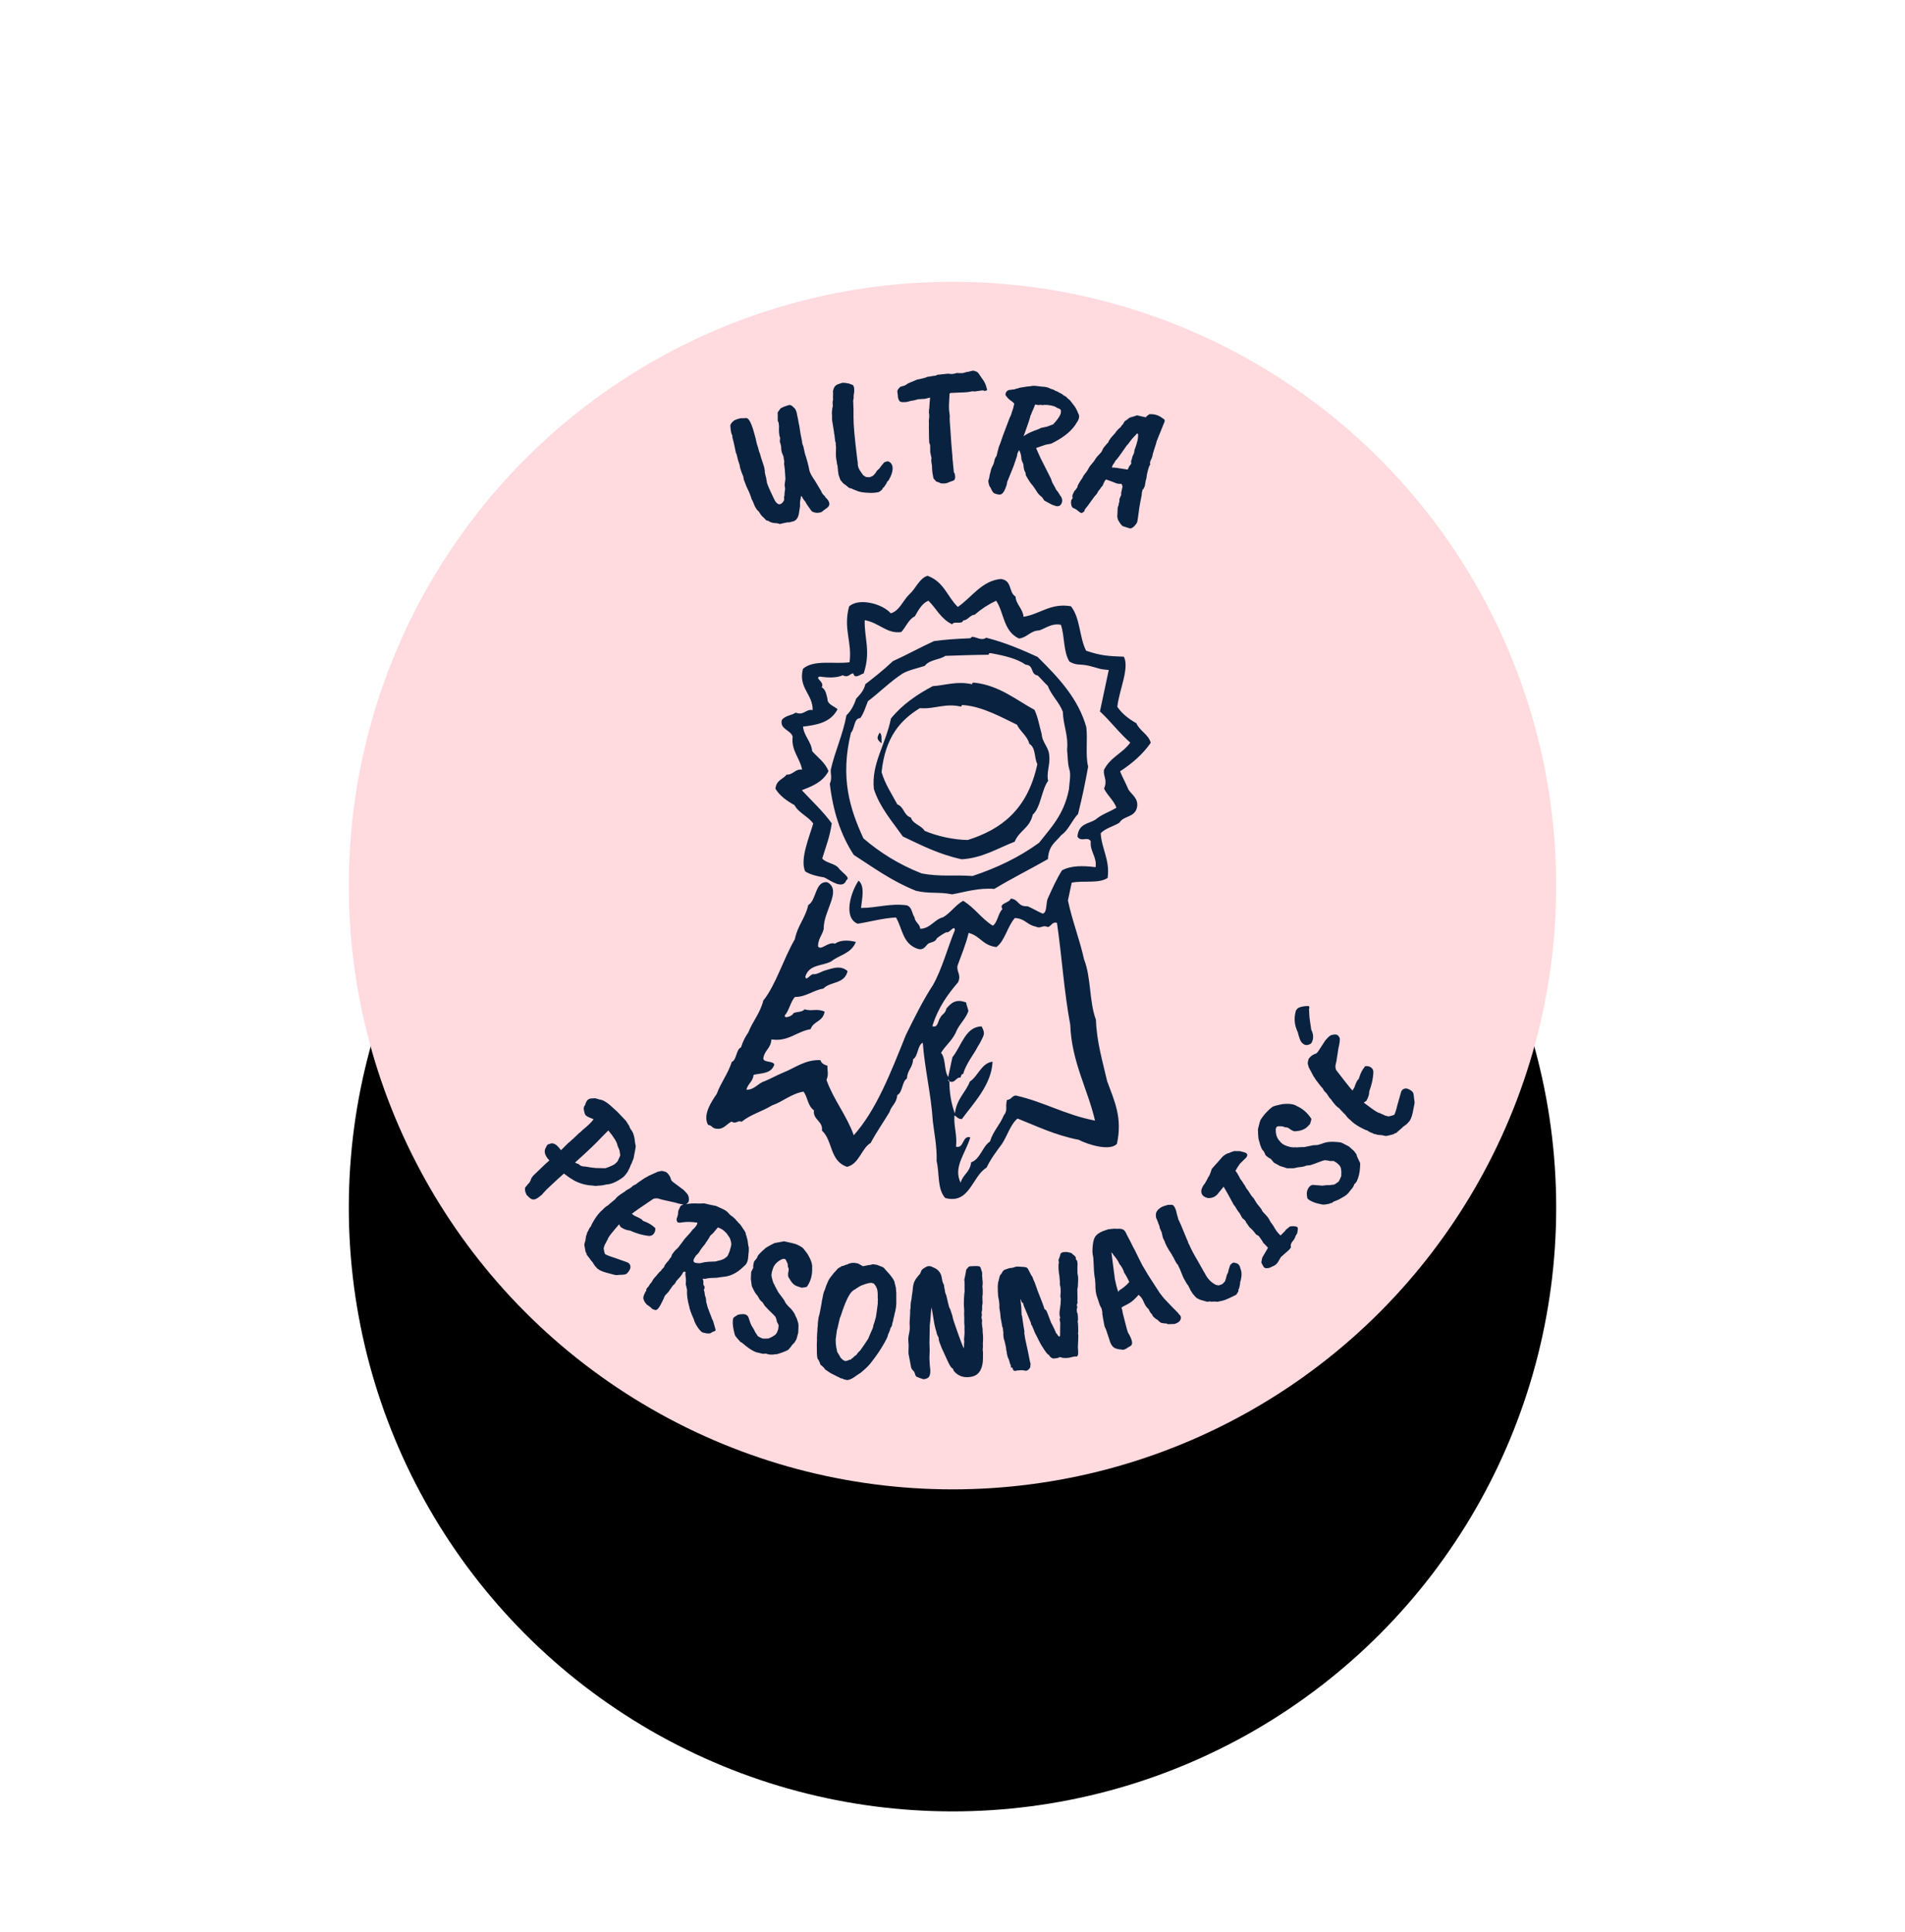
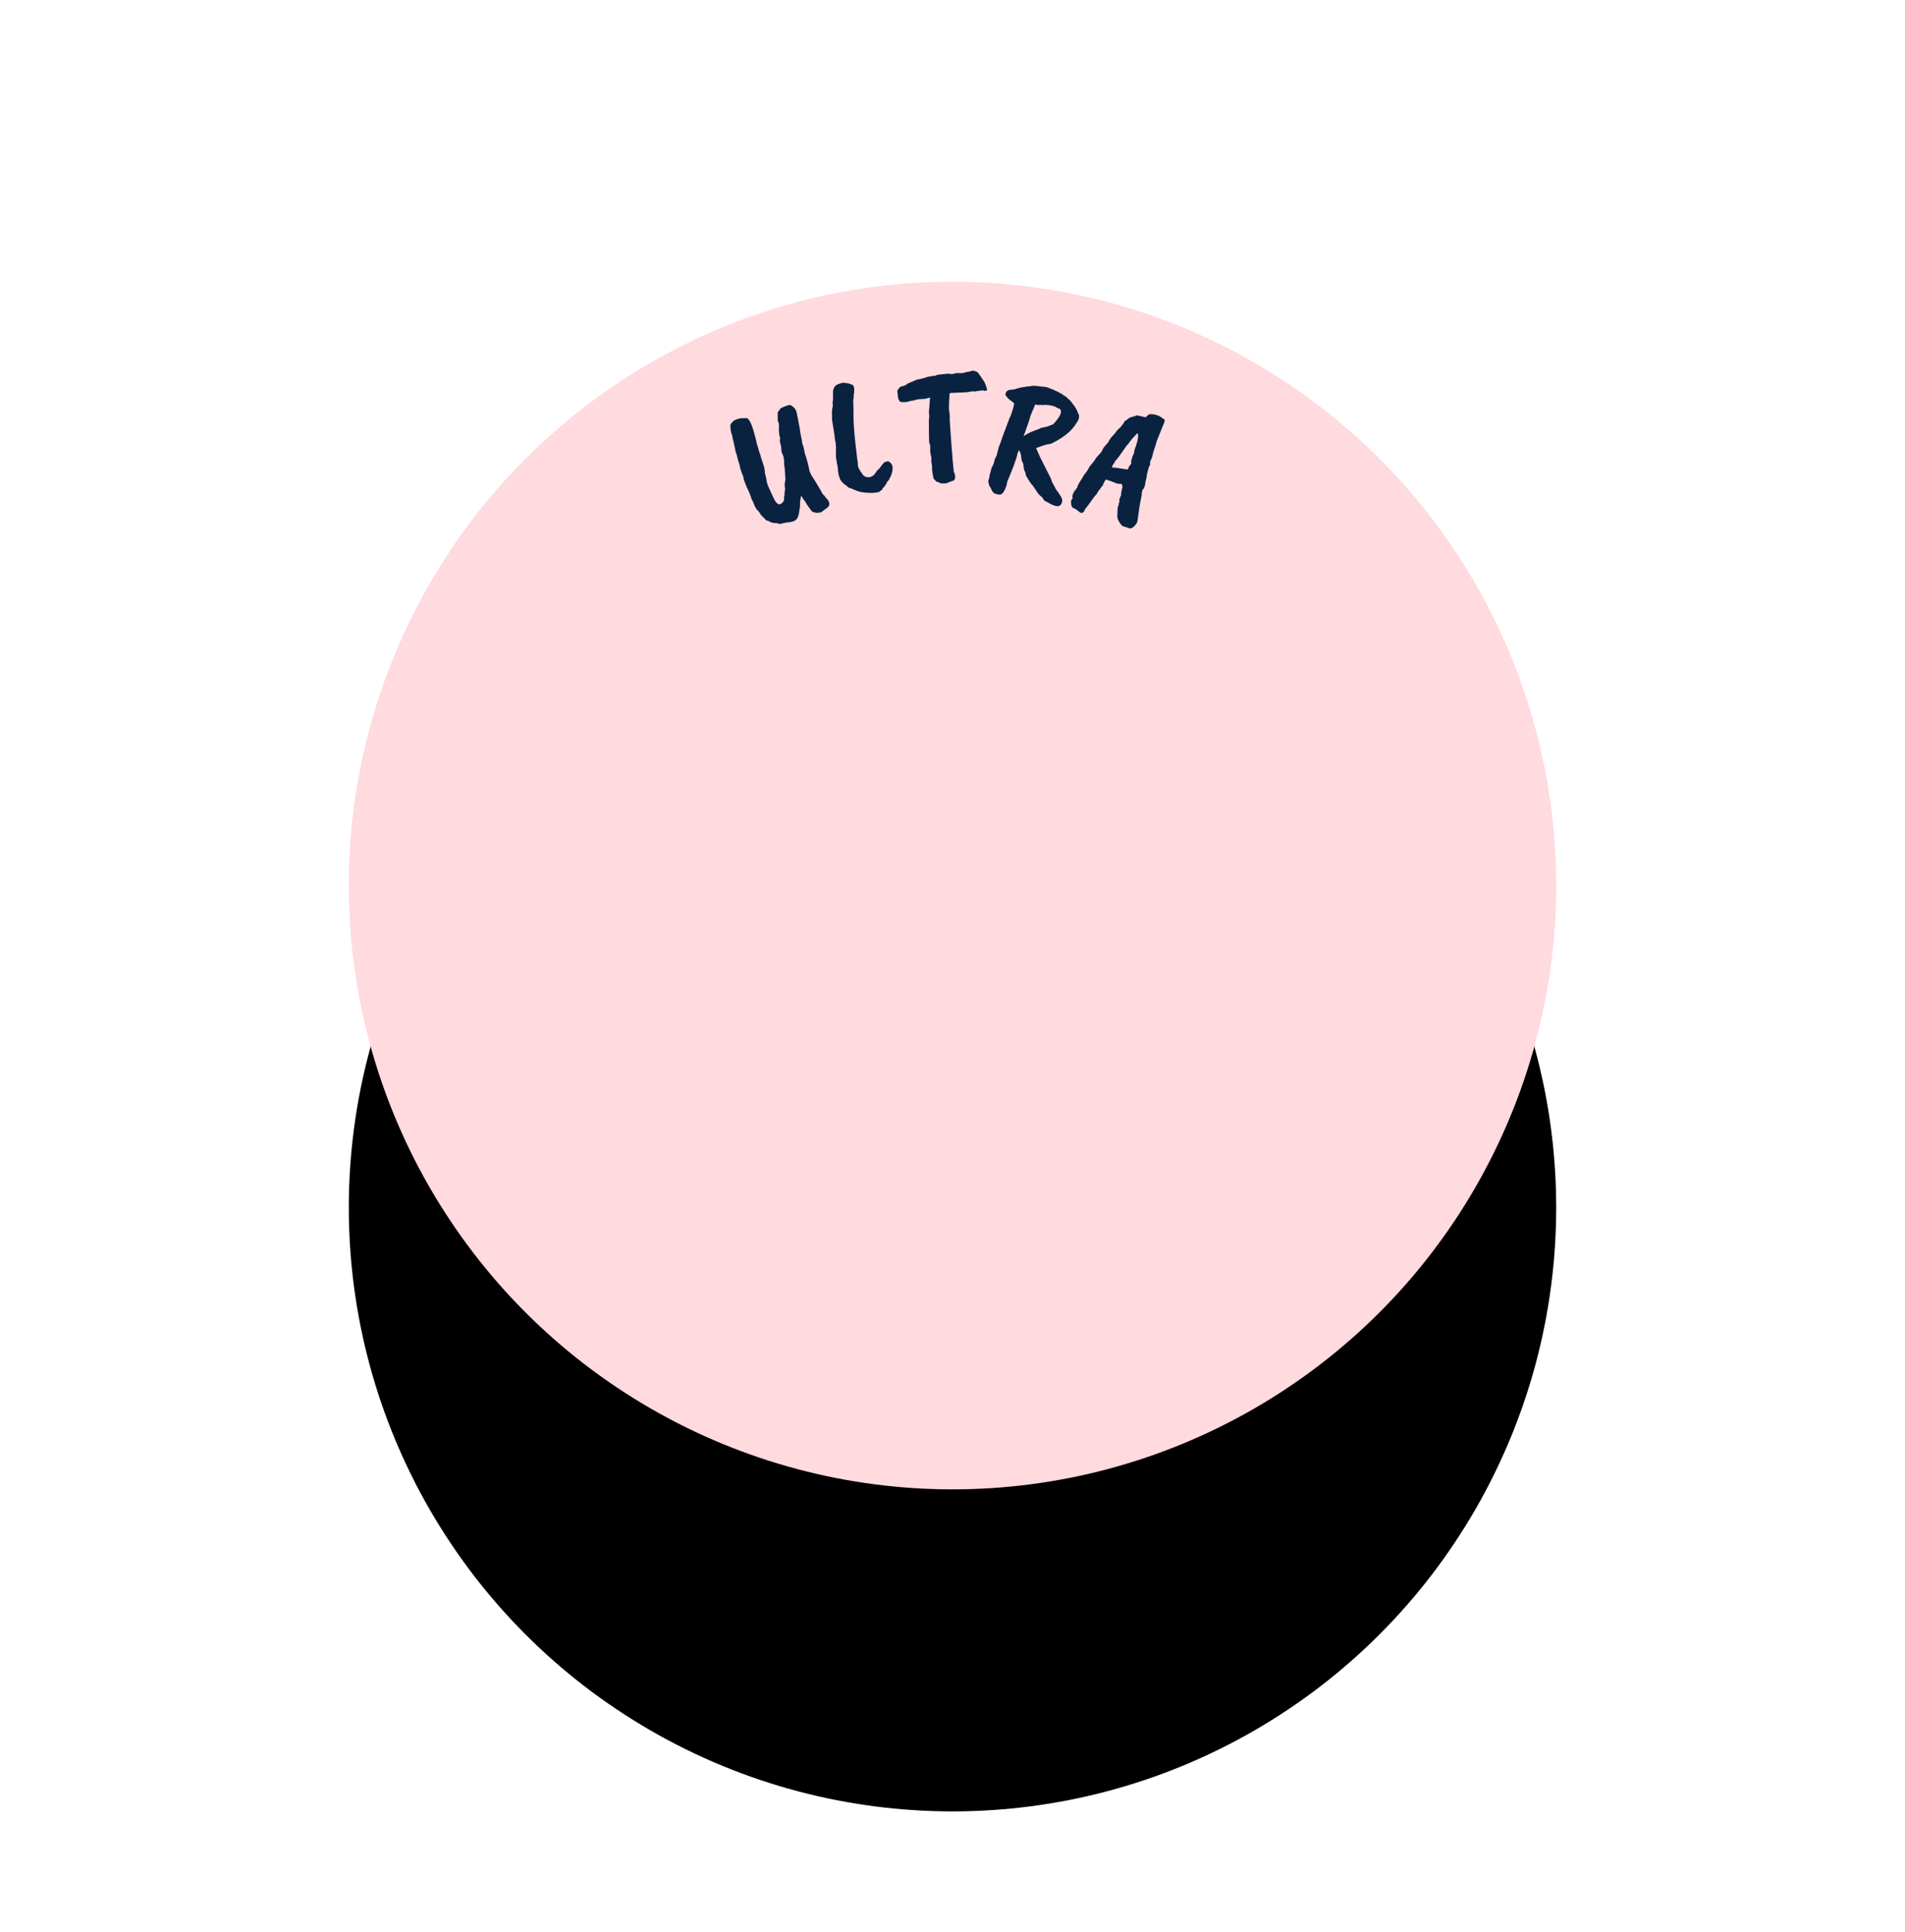
<svg xmlns="http://www.w3.org/2000/svg" xmlns:xlink="http://www.w3.org/1999/xlink" height="144" viewBox="0 0 142 144" width="142">
  <defs>
    <circle id="a" cx="48" cy="45" r="45" />
    <filter id="b" height="194.4%" width="192.2%" x="-46.1%" y="-40.6%">
      <feMorphology in="SourceAlpha" operator="dilate" radius="2" result="shadowSpreadOuter1" />
      <feOffset dx="0" dy="5" in="shadowSpreadOuter1" result="shadowOffsetOuter1" />
      <feGaussianBlur in="shadowOffsetOuter1" result="shadowBlurOuter1" stdDeviation="11" />
      <feColorMatrix in="shadowBlurOuter1" result="shadowMatrixOuter1" type="matrix" values="0 0 0 0 0   0 0 0 0 0   0 0 0 0 0  0 0 0 0.12 0" />
      <feMorphology in="SourceAlpha" operator="dilate" radius="1" result="shadowSpreadOuter2" />
      <feOffset dx="0" dy="12" in="shadowSpreadOuter2" result="shadowOffsetOuter2" />
      <feGaussianBlur in="shadowOffsetOuter2" result="shadowBlurOuter2" stdDeviation="8.5" />
      <feColorMatrix in="shadowBlurOuter2" result="shadowMatrixOuter2" type="matrix" values="0 0 0 0 0   0 0 0 0 0   0 0 0 0 0  0 0 0 0.14 0" />
      <feMorphology in="SourceAlpha" operator="erode" radius="2" result="shadowSpreadOuter3" />
      <feOffset dx="0" dy="7" in="shadowSpreadOuter3" result="shadowOffsetOuter3" />
      <feGaussianBlur in="shadowOffsetOuter3" result="shadowBlurOuter3" stdDeviation="4" />
      <feColorMatrix in="shadowBlurOuter3" result="shadowMatrixOuter3" type="matrix" values="0 0 0 0 0   0 0 0 0 0   0 0 0 0 0  0 0 0 0.2 0" />
      <feMerge>
        <feMergeNode in="shadowMatrixOuter1" />
        <feMergeNode in="shadowMatrixOuter2" />
        <feMergeNode in="shadowMatrixOuter3" />
      </feMerge>
    </filter>
  </defs>
  <g fill="none" fill-rule="evenodd" transform="translate(23 21)">
    <use fill="#000" filter="url(#b)" xlink:href="#a" />
    <use fill="#ffdade" fill-rule="evenodd" xlink:href="#a" />
    <path d="m2.5 50.958c8.667 21.333 22 32 40 32s31.667-10.667 41-32l-63 19" transform="matrix(.99 .139 -.139 .99 9.737 -5.333)" />
-     <path d="m16.785 72.646.039.026c.147.122.265.192.355.209s.181.001.274-.049.236-.181.428-.392c.011-.037.108-.183.293-.437.569-.713.938-1.162 1.107-1.348l.462.246.301.133c.031.017.056.028.075.033.461.163.924.222 1.388.176l.23-.001.492-.114.335-.117c.25-.042.537-.196.862-.463.148-.123.221-.191.221-.203.06-.04.138-.144.234-.314.097-.17.14-.282.132-.337.03-.02.067-.138.113-.355.015-.08.028-.115.041-.103.019-.111.041-.206.065-.284s.036-.129.034-.153l.038-.775c.007-.111-.016-.214-.069-.31-.115-.504-.268-.837-.46-1-.09-.094-.136-.166-.139-.215l-.321-.381-.735-.583-.608-.414c-.335-.212-.612-.312-.833-.302-.229-.045-.358-.057-.388-.037-.189.027-.313.06-.373.1-.132.067-.213.234-.244.499-.058.076-.078.175-.06.297.073.254.149.409.228.463.079.055.28.118.602.189-.06.168-.297.48-.712.934l-.078.105-.167.182-.2.258-.053.058c-.051.082-.107.149-.166.201l-.104.134-.158.173-.33.438c-.07.077-.105.127-.103.152l-.202-.184c-.218-.199-.42-.272-.608-.221l-.162.081c-.073.003-.134.095-.181.275-.133.301-.003.607.392.921l-.271.316-.765.974c-.091.151-.138.273-.14.365-.048.156-.084.234-.109.235l-.223.36c-.007.123.022.246.086.369s.121.195.171.218zm3.208-2.925c.826-.982 1.371-1.67 1.636-2.062l.486-.648c.48.438.76.781.838 1.029l.2.341c.058.194.091.312.099.354-.058.217-.092.332-.104.345.015.061-.062.184-.232.369-.095.078-.227.165-.398.262s-.268.14-.293.128l-.65.076c-.202.015-.472.015-.81 0-.164.026-.297.011-.398-.046-.058-.053-.13-.083-.216-.091-.037.002-.09-.017-.159-.057zm2.671 7.543c.135.127.387.215.756.265.051.001.139.011.266.03.127.019.243.034.349.045s.185.007.238-.01c.053-.018.156-.039.311-.064.155-.025.263-.059.326-.101s.128-.137.196-.284c.068-.147.077-.275.028-.383s-.131-.178-.244-.209l-.967-.199c-.437-.072-.699-.137-.787-.192-.116-.269-.163-.422-.14-.459.021-.162.049-.272.087-.33l.055-.164c.031-.088.05-.133.058-.134-.019-.084.116-.352.405-.806l.279-.439.145.184c.267.129.505.183.714.161.503.146.973.214 1.411.204.219-.005.364-.112.437-.323.025-.087.031-.17.02-.249-.011-.079-.042-.119-.093-.121-.195-.145-.459-.256-.79-.333-.065-.011-.112-.025-.142-.044-.035-.074-.246-.162-.633-.264l-.233-.118c.005-.007.015-.019.03-.035.015-.016.061-.064.138-.144.076-.08.489-.457 1.236-1.132.08-.062.199-.094.355-.098l.34.047c.046.009.369.034.968.077.326.053.562.07.708.05.072-.016.142-.058.212-.127.069-.069.095-.166.077-.29-.018-.125-.054-.227-.106-.306s-.18-.194-.382-.343l-.879-.482c-.073-.047-.128-.097-.166-.152-.016-.072-.068-.167-.158-.285-.162-.165-.277-.243-.344-.234-.126-.029-.23-.034-.314-.015l-.243.092-.644.407c-.014.022-.094.084-.241.185-.347.303-.539.484-.576.542l-.22.153c-.086.12-.189.221-.309.304-.12.083-.198.154-.235.212-.371.308-.574.523-.61.644-.08.093-.198.223-.356.39l-.134.162c-.135.099-.247.218-.335.357-.202.221-.377.505-.526.852-.117.265-.172.424-.166.48-.093.146-.147.271-.161.375-.053.1-.077.177-.071.232-.042.179-.055.288-.04.329l-.006.227c-.039.191-.043.317-.01.379l.143.43c.084.094.116.156.098.185.16.153.258.249.295.288.037.039.076.079.116.12s.067.063.081.067.058.055.133.154c.075.099.161.179.256.24zm4.488 2.432c.039.043.149.072.329.087l.115-.08c.077-.1.159-.28.246-.539.088-.259.133-.411.137-.456s.023-.089.058-.131l.191-.274.257-.513c.069-.057.127-.146.175-.267l.048-.121c.187-.262.291-.421.313-.478l.057-.145c.025-.065.047-.107.064-.128.016.006.063.006.14-.001l.011.186s.033.129.099.388l.039.364c.028.048.053.109.075.183.022.074.045.129.067.166.025.364.138.776.339 1.236.056.19.211.483.464.881.065.165.182.344.349.535.167.191.311.311.432.358.398.054.626.018.685-.108.149-.072.239-.134.269-.188-.007-.031-.102-.25-.287-.657l-.107-.154c-.034-.079-.102-.203-.203-.373-.028-.048-.052-.093-.073-.134s-.064-.121-.129-.239-.104-.209-.118-.27c-.023-.037-.05-.099-.081-.185-.024-.177-.076-.328-.157-.453-.05-.206-.096-.336-.14-.39.041-.105.047-.191.018-.258-.015-.034-.032-.05-.051-.048-.058-.088-.08-.152-.064-.193-.003-.039-.016-.097-.036-.175-.021-.078-.037-.101-.05-.068l.004-.082.157-.008c.053-.016.115-.039.187-.066.054-.021.194-.052.421-.094l.256-.045c.087-.031.198-.064.333-.1.135-.035.244-.065.328-.088.397-.133.752-.385 1.065-.755.176-.21.265-.32.268-.328.091-.16.124-.375.1-.645-.009-.143-.014-.226-.014-.25s0-.049.002-.076c.001-.027-.011-.125-.038-.294-.028-.095-.048-.149-.061-.164l-.111-.393-.088-.202c-.028-.095-.063-.16-.105-.195.022-.056-.034-.158-.167-.303-.134-.146-.234-.257-.301-.335s-.127-.122-.178-.133c-.049-.066-.093-.106-.134-.122l-.197-.175c-.073-.029-.106-.051-.099-.067-.016-.006-.041-.021-.074-.043s-.061-.035-.082-.039c-.022-.004-.087-.046-.195-.125-.146-.15-.354-.26-.625-.329-.04-.016-.186-.059-.438-.13-.411-.022-.673-.041-.787-.058-.114-.017-.186-.012-.215.013-.357.055-.543.08-.56.074l-.253.04-.371.092c-.146.017-.283.08-.409.188-.026.018-.046.063-.061.137s-.032.129-.052.168c-.02.039-.028.108-.025.207.003.099.007.154.012.165l-.028.213c-.048.121-.027.236.06.345.044.054.173.045.388-.029.315-.091.681-.133 1.098-.128.015.08-.019.19-.102.33-.083.14-.138.209-.165.207-.044.113-.215.381-.511.805-.016.04-.146.278-.391.712-.152.173-.247.308-.285.405l-.081.136c-.035.135-.053.217-.054.244-.037.023-.085.111-.146.264-.053.063-.112.154-.177.273s-.09.195-.076.229c-.139.188-.205.297-.198.327-.104.099-.151.159-.141.182-.043.039-.077.091-.103.155-.145.204-.232.342-.26.414l-.076.194c-.05.055-.095.135-.136.24-.041.105-.083.177-.127.216-.057.099-.067.169-.028.213-.05.055-.076.11-.079.165-.095.242-.104.42-.028.534.028.048.048.084.062.108.014.024.049.064.107.119.057.055.091.087.102.096s.071.039.18.092.184.1.223.143zm2.667-3.841c-.079-.059-.09-.161-.033-.306.057-.145.104-.234.14-.266s.084-.102.145-.209c.079-.202.201-.429.365-.681l.048-.121c.06-.107.104-.194.131-.263.027-.069.049-.113.067-.134-.002-.066.043-.151.135-.254.092-.104.147-.18.166-.228l.225-.359c.266.058.456.142.571.252.082.051.126.082.131.093l.304.329c.002.019.019.059.051.118.033.059.059.123.078.191.02.068.031.129.034.181.003.052-.017.215-.058.487l-.057.215c-.02.122-.083.223-.189.303l-.091.09-.183.11-.417.172c-.399.067-.657.119-.774.157l-.344.13c-.207.03-.355.028-.444-.007zm4.317 5.417c.631.406 1.088.604 1.372.594l.324.033.247-.048c.118.03.242.038.373.022s.211-.034.241-.055c.173-.03.266-.057.279-.081.037-.011.156-.071.356-.179.2-.109.318-.186.353-.233.131-.188.195-.295.191-.322.088-.143.147-.224.177-.245l.118-.282.065-.503c-.031-.411-.066-.651-.107-.72l-.143-.304-.157-.227c-.023-.066-.094-.16-.213-.283-.119-.123-.241-.222-.368-.298l-.228-.2-.18-.244-.48-.484c-.256-.337-.392-.53-.41-.577-.026-.005-.079-.096-.161-.274-.082-.178-.127-.32-.133-.427-.007-.107.009-.254.047-.441.038-.187.116-.349.234-.486.118-.137.245-.242.381-.314.066-.023.122-.031.169-.022.047.009.093.057.139.144l.113.179c.033.156.053.239.06.249.077.058.102.19.073.397.007.204.041.329.103.376.143.185.264.315.365.39s.219.126.356.151l.32.058c.257-.059.39-.109.398-.152.21-.429.27-.898.178-1.408-.004-.265-.165-.594-.481-.986-.088-.095-.215-.22-.381-.373-.1-.08-.297-.16-.591-.24-.128-.023-.427-.051-.896-.084l-.69.231c-.434.3-.656.479-.667.539-.023.031-.051.061-.083.091-.032.029-.103.12-.215.271s-.165.267-.162.347c-.071.146-.128.241-.171.286-.047.159-.051.33-.014.513l-.112.323.05.524c.097.335.145.507.144.515.225.358.394.57.505.634.015.012.064.073.145.185s.186.201.314.269l.195.234.346.275c.358.259.547.404.568.434.074.128.127.248.159.359.101.124.153.202.156.233.003.031.005.069.006.113l.002.061.004.052c.003.031-.001.064-.011.097-.01.033-.026.105-.046.216-.057.122-.096.189-.116.203l-.204.174c-.029.012-.109.064-.24.154-.056.016-.12.029-.192.038-.072.009-.131.018-.177.027s-.112-.001-.199-.03c-.087-.029-.145-.049-.174-.058-.029-.01-.059-.026-.09-.049l-.218-.251-.146-.212-.195-.234-.113-.179-.203-.407c-.039-.078-.125-.137-.258-.179-.104-.01-.223.003-.358.04-.135.037-.208.068-.222.092-.174.136-.266.225-.273.267-.041.274.056.684.291 1.229.07.101.239.259.508.476.002-.009.019-.01.053-.003zm8.056 1.686c.104.005.169.004.195-.004.183-.059.383-.204.603-.436.201-.163.328-.283.381-.36.272-.301.47-.571.594-.813.274-.474.499-.931.677-1.371.178-.44.254-.686.229-.739.081-.268.122-.454.123-.558.08-.147.107-.255.081-.324.037-.19.051-.333.043-.429.018-.069.028-.169.029-.299.056-.389.051-.754-.015-1.092-.04-.356-.085-.612-.135-.768-.008-.035-.012-.061-.012-.078l0-.013-.051-.131c-.017-.044-.046-.117-.089-.222-.033-.191-.315-.497-.848-.919-.077-.087-.163-.14-.258-.159l-.402-.095-.286-.003c-.096.025-.152.05-.17.076-.061-.001-.248.058-.561.176l-.375-.147-.195-.015c-.208-.002-.391.048-.548.15-0.0.017-.048.043-.144.076-.122.077-.214.123-.274.14-.052.008-.087.038-.105.09-.035.008-.081.038-.137.09-.057.051-.085.086-.086.103l-.238.349c-.062.121-.106.198-.132.233-.026.034-.046.069-.06.103-.013.035-.036.08-.066.136-.031.056-.083.231-.155.525-.037.234-.064.359-.082.376-.027.13-.041.216-.042.26l-.031.52-.002.234-.033.676c-.01.147-.02.227-.029.24s-.012.119-.01.318l.001.092c.003.14.008.213.015.22.009.009.012.069.011.182-.001.113.007.204.023.273-.001.139.01.286.034.442-.001.087.007.147.024.182.023.295.055.551.096.768.064.503.144.756.239.757.025.07.064.131.115.183.042.13.093.196.154.197l.206.145c.069.079.107.118.116.118.276.142.446.221.511.239s.104.031.117.04.028.013.045.013.056.014.117.04c.06.027.119.047.175.06.056.014.106.029.149.047.009 0.0.028.009.058.027s.102.027.214.028c.026.026.091.042.195.048zm-.115-1.399c-.096.042-.217.006-.363-.108-.06-.053-.095-.079-.103-.079-.051-.079-.115-.162-.192-.249-.077-.087-.12-.146-.128-.177-.008-.03-.017-.059-.025-.085-.008-.026-.034-.096-.076-.209-.042-.113-.084-.3-.124-.56l-.005-.728c.018-.034.037-.208.057-.519.021-.312.044-.481.07-.506.194-1.142.413-1.824.658-2.047.07-.069.118-.107.144-.115.026-.034.103-.103.23-.206.127-.103.199-.154.216-.154.357-.204.605-.297.744-.278l.13.027c.137.123.206.201.206.236.103.105.174.336.214.691.008.078.018.135.031.169s.019.083.018.143c-.001.061.007.117.024.169l.007.598-.005.442c-.047.381-.08.576-.097.584-.002.156-.011.256-.029.299-.018.043-.034.097-.047.162-.014.065-.043.173-.088.324-.045.151-.068.24-.068.266-0.0.017-.093.216-.279.595-.16.336-.257.504-.291.504-.097.146-.141.228-.133.246-.035.034-.079.075-.131.122-.052.047-.079.084-.079.11-.053.06-.088.09-.105.09-.044.069-.07.103-.079.103-.104.025-.157.05-.157.076-.087.042-.135.064-.144.064zm5.74-4.845.017.051c.009.032.016.056.019.073l.351 1.113c.077.189.117.292.12.309.094.186.146.309.156.369.026.048.056.096.091.143.035.047.058.078.069.094l.068.239c.004.026.095.195.273.507.036.055.223.348.561.879.219.349.377.524.474.525l.11.179c.394.345.86.418 1.397.219.438-.164.651-.557.64-1.18l-.028-.312-.013-.077c-.021-.225-.053-.409-.096-.551.004-.08-.009-.205-.039-.376l-.013-.077c-.012-.271-.054-.54-.127-.809l-.044-.256c-.093-.283-.132-.483-.117-.6-.074-.172-.1-.273-.079-.303.006-.115-.009-.205-.047-.269.002-.088.007-.164.013-.227-.021-.172-.035-.275-.041-.31.016-.108.011-.217-.017-.327l-.056-.32c.003-.133-.01-.284-.039-.455l-.02-.115c-.02-.067-.037-.134-.048-.203.003-.185-.023-.361-.078-.527l-.022-.128c-.004-.026-.015-.063-.033-.113-.004-.175-.041-.314-.112-.416-.046-.115-.086-.19-.118-.224-.032-.034-.092-.048-.179-.042s-.216.024-.386.054c-.171.03-.267.059-.288.09-.092.13-.143.214-.154.251l-.005.278-.033.494c.022.023.039.099.053.228l.016.09c.018.155.029.246.034.271l.044.256c-.007.063.001.235.024.517s.056.511.1.689c.044.177.064.306.06.385l.064.371c.008.095.023.211.047.348l.057.254c.002.061.026.224.072.489.013.174.021.313.026.418s.02.177.044.217l.005.184c.031.179.041.288.03.325-.111-.13-.44-.737-.989-1.821-.092-.177-.16-.337-.202-.48-.078-.145-.132-.254-.162-.328-.043-.098-.092-.173-.145-.226-.072-.163-.189-.455-.35-.876-.082-.118-.133-.236-.154-.356-.062-.156-.101-.277-.116-.363-.108-.166-.166-.275-.175-.326l-.107-.311c-.133-.311-.377-.502-.733-.572-.096-.045-.193-.059-.291-.042-.098.017-.173.052-.226.105-.149.105-.246.205-.291.301-.029.19-.078.313-.147.369-.117.187-.199.351-.245.491-.046.14-.064.315-.054.524.01.209.012.376.008.5-.005.124-.002.216.008.276-.02.241-.023.373-.01.398-.004.08.006.188.03.325-.015.064-.014.15.005.256.019.107.035.28.05.519.015.239.04.433.074.581.034.148.042.333.024.557s-.007.415.034.575c.041.16.068.316.081.468.013.152.032.296.055.432l.323.947c.025.092.082.17.173.234s.155.147.195.25c.04.103.093.166.158.19.221.058.395.094.52.108.169-.038.29-.105.361-.201.071-.096.09-.268.055-.518-.073-.269-.137-.561-.192-.877l-.07-.634-.089-.512-.16-1.305c.005-.124-.012-.477-.052-1.06zm7.428 3.7c.195.042.331-.013.409-.167.069-.084.087-.166.054-.247.011-.089.005-.149-.018-.182s-.075-.173-.157-.42-.187-.539-.315-.876c-.128-.336-.2-.543-.218-.62s-.034-.136-.051-.176c-.003-.008-.009-.01-.017-.007.006-.124-.027-.274-.099-.451l-.254-.865c-.027.002-.055-.101-.084-.31-.029-.208-.073-.408-.132-.599-.043-.151-.064-.26-.062-.326l.076.152c.039.096.083.135.131.115.008-.003.043.071.105.224.416.701.642 1.081.676 1.142.034.061.05.111.047.149.045.019.117.121.216.305.099.184.181.319.249.404.067.085.157.214.27.388.113.174.281.386.505.637.224.25.356.358.398.322.041.077.089.127.146.151.107.078.212.096.317.054.23-.056.337-.104.32-.144l.169.001c-.005.011.009.017.042.018.033.001.075-0.0.126-.002.051-.002.107-.008.168-.019s.119-.023.175-.036c.055-.013.108-.032.159-.058.051-.025.132-.056.243-.092s.172-.042.182-.018c.066-.045.099-.108.099-.188 0-.08-.031-.266-.094-.558-.012-.098-.028-.276-.049-.534-.021-.258-.048-.404-.08-.438.011-.042-.003-.179-.041-.411-.038-.232-.069-.377-.092-.433s-.026-.097-.008-.123c.003-.039-.011-.136-.042-.292-.031-.156-.055-.239-.074-.251-.019-.011-.04-.063-.064-.157s-.027-.164-.01-.214c.017-.049-.002-.119-.057-.208.044-.168.044-.271 0-.309.009-.069-.012-.243-.065-.521s-.067-.445-.043-.502c-.03-.465-.068-.752-.112-.86-.044-.108-.072-.223-.084-.345-.012-.121-.021-.19-.028-.206-.017-.087-.025-.158-.024-.215 0-.056-.016-.136-.049-.24-.033-.104-.065-.149-.097-.136-.018-.021-.03-.039-.037-.055-.034-.061-.034-.084-0-.07-.028-.092-.117-.172-.267-.242-.058-.051-.108-.082-.15-.093-.042-.011-.135-.02-.278-.027-.367.018-.534.124-.503.317-.016.053-.028.11-.036.169-.008.06-.023.122-.043.186.023.056.043.128.059.214-.017.073-.004.219.039.44.043.221.086.384.129.488l.092.398c.01.024.018.079.025.165.007.086.032.172.076.257.056.183.087.409.094.678.01.071.031.133.062.185.034.267.048.542.041.825-.005.171.013.331.056.482.055.09.071.14.047.149-.04.016-.021.121.058.313.064.526.106.846.124.96.002.121-.056.126-.176.016-.052-.082-.097-.124-.136-.127-.02-.048-.102-.181-.246-.398s-.221-.324-.229-.321c-.187-.345-.329-.601-.425-.767-.044-.085-.117-.149-.218-.192-.065-.161-.29-.574-.674-1.241-.135-.263-.242-.468-.32-.614-.034-.061-.06-.102-.078-.123-.018-.021-.071-.116-.159-.286-.048-.027-.13-.13-.245-.307-.115-.178-.199-.277-.254-.297s-.137-.026-.246-.019c-.109.007-.202.015-.279.022-.076.008-.142.013-.197.017-.055.004-.143.04-.265.108-.136.056-.211.079-.224.07s-.147.053-.402.185c-.087.063-.146.158-.179.284-.064.119-.099.181-.107.184-.008.003-.022.107-.041.312-.004.058-.005.091-.002.099-.057.136-.015.526.126 1.17.114.281.183.552.206.815.036.135.067.235.094.299l.107.434.133.395c.045.178.089.287.132.325.04.19.067.291.082.304.013.238.077.465.193.68.134.329.199.523.194.581l.074.181c-.01.023.014.102.069.239.056.136.107.228.154.274l.154.344c.058.051.078.099.059.144l.054.132c-.002-.027.011-.047.039-.058s.058.021.089.097c.031.076.055.111.071.105.095.027.139.032.133.016.084-.025.149-.047.198-.066.039.003.076-.003.112-.018s.131-.03.283-.045zm7.306-2.618.075-.058c.125-.11.22-.186.284-.23.18-.152.064-.481-.348-.987-.007-.026-.051-.122-.13-.288-.244-.598-.388-.945-.431-1.041-.051-.185-.103-.317-.156-.396-.019-.029.077-.114.29-.257s.382-.29.509-.443c.127-.153.236-.302.327-.446.156.093.285.216.387.367.171.303.336.495.495.576.123.199.23.32.322.364.022.079.092.152.21.22.104.077.18.114.231.111.193.163.336.229.429.197.048.01.115.009.202-.002s.145-.001.177.03c.154-.02.261-.039.321-.058.142.009.3-.065.475-.224.082-.096.12-.195.115-.296s-.044-.174-.116-.22c-.169-.158-.277-.25-.325-.275s-.388-.291-1.018-.797l-.347-.331c-.805-.921-1.213-1.399-1.225-1.433l-.354-.436c-.045-.056-.191-.267-.439-.633l-.281-.418-.155-.209c-.212-.317-.412-.6-.6-.85-.101-.182-.205-.295-.313-.338-.107-.043-.265-.042-.474.005-.144.003-.316.034-.515.095-.06.019-.096.028-.108.025l-.375.188c-.233.135-.397.279-.493.432-.096.153-.137.399-.123.739s.052.588.115.744c.034.082.056.158.067.229s.024.133.038.186c.015.053.04.184.076.395.036.21.07.378.102.503.056.223.093.35.113.378.044.221.07.339.08.353.049.416.137.742.265.98.034.05.123.231.268.54l.087.13c.039.058.066.091.083.101.015.053.04.122.076.207.036.085.048.142.036.171.039.151.126.422.261.811.034.113.095.228.185.346l.322.645c.13.319.287.522.47.608.132.057.313.078.541.06.12.024.243-.019.368-.129zm-1.098-4.146c-.08-.103-.212-.411-.398-.922l-.534-1.942c.091.074.154.137.188.187.25.218.424.415.52.59.212.192.358.386.437.583.137.158.249.302.336.432l.145.216c-.134.236-.355.483-.662.74zm8.725-1.017c.1-.198.141-.307.123-.326-.022-.074-.013-.129.025-.165l.024-.358-.013-.129c.028-.097.04-.244.036-.44-.004-.196-.052-.376-.144-.539-.083-.23-.204-.355-.362-.373-.128-.024-.212-.025-.253-.006-.041.02-.103.086-.187.199-.037.152-.066.356-.089.613-.046.078-.073.209-.08.392-.017.122-.031.2-.042.233-.011.033-.045.089-.103.166s-.101.12-.129.128-.059.022-.094.042c-.035.02-.067.039-.099.056-.166-0-.26-.013-.284-.039-.344-.13-.629-.363-.855-.697-.065-.07-.158-.19-.28-.361l-.026-.029-.332-.436c-.391-.488-.667-.87-.828-1.146-.059-.064-.105-.139-.138-.226-.011-.037-.037-.078-.078-.123-.493-.854-.772-1.316-.837-1.386-.005-.019-.053-.128-.143-.328-.154-.435-.311-.669-.469-.7-.228.022-.364.053-.409.094-.199.078-.35.167-.452.267s-.16.175-.175.223l-.01.009c-.061.139-.08.233-.057.283.006.16.047.281.123.364.08.15.126.232.137.245.006.006.003.009-.01.009.105.139.159.249.162.328.081.126.121.195.121.207.035.038.06.074.074.109.014.034.046.12.096.257.05.137.113.247.189.33.124.263.345.566.663.91.07.101.131.18.184.237.202.309.34.477.412.504.057.113.112.198.165.255.24.439.407.709.501.811l.184.237c.113.097.171.166.176.209.071.076.123.152.157.227.112.121.173.194.184.219.201.18.323.28.365.3l.254.084.549.077c.143-.049.236-.064.278-.044l.287-.053c.122.005.212-.007.268-.035l.317-.116c.156-.061.464-.251.924-.57zm2.492-2.533c.14-.098.246-.257.32-.478l.1-.239.286-.337c.26-.28.375-.455.344-.526-.057-.094-.037-.231.059-.411.045-.053.085-.127.12-.222s.051-.161.048-.198l.1-.239c.013-.216.005-.351-.024-.404-.029-.053-.086-.076-.172-.069-.069-.013-.156-.007-.261.017-.106.024-.167.046-.184.066l-.084.099-.144.15c-.047.096-.077.148-.089.155s-.081.099-.208.275l-.05.059c-.209-.155-.373-.311-.49-.467-.117-.156-.211-.264-.28-.323s-.141-.145-.215-.259c-.074-.114-.235-.265-.485-.454l-.109-.092c-.071-.117-.169-.229-.295-.335s-.226-.209-.302-.307c-.076-.098-.134-.17-.175-.216-.041-.046-.077-.077-.109-.092-.032-.016-.164-.162-.396-.438-.112-.095-.187-.175-.223-.24s-.081-.119-.133-.164c-.15-.184-.265-.31-.345-.378-.175-.262-.322-.444-.441-.545l.008-.01c.076-.197.162-.385.258-.565.189-.249.307-.402.354-.458.048-.056.079-.123.094-.201.015-.078-.029-.144-.131-.197-.094-.023-.247-.044-.457-.064l-.42.053c-.166.075-.295.147-.388.216-.043-.003-.115.039-.216.124s-.173.16-.217.225l-.336.516c-.034.04-.138.196-.312.468-.062.368-.121.585-.177.651-.018.075-.074.227-.165.456-.141.233-.21.435-.208.607.024.293.219.452.583.478.341-.04.585-.214.732-.521l.228-.369c.011-.013.033-.052.064-.116.191.23.481.612.869 1.146l.062.087.099.084c.165.208.267.329.306.362l.13.128c.056.081.135.189.239.322.2.113.306.202.317.269.202.217.307.328.313.334.174.103.346.242.514.419l.059.05c.133.044.21.081.23.11.255.262.378.406.367.431.051.02.185.123.403.308-.04.114-.145.372-.315.773-.013.069-.021.198-.023.389.091.134.164.233.218.296s.132.086.232.069c.1-.017.177-.041.229-.07.053-.029.149-.092.289-.19zm4.766-6.186.062-.121c.175-.259.254-.43.237-.514.09-.117.147-.209.171-.277.093-.324.126-.652.099-.984-.013-.228-.03-.366-.052-.411-.133-.205-.204-.31-.211-.315-.079-.116-.124-.204-.135-.264l-.211-.221-.42-.284c-.372-.146-.604-.22-.698-.22-.435.009-.755.05-.96.121-.159.05-.302.115-.43.196l-.267.117-.307.06-.64.227-.263.042c-.19.049-.336.071-.437.066-.015.022-.106.033-.274.034-.423-.024-.722-.132-.896-.323-.249-.189-.39-.483-.424-.882.012-.065.032-.117.059-.157.027-.04.16-.067.401-.082.156.032.24.047.252.045.08-.04.208-.006.385.103.185.083.314.108.389.074.349-.068.615-.207.799-.417l.193-.262c.05-.259.06-.399.031-.418-.344-.389-.74-.646-1.189-.771-.242-.122-.61-.119-1.103.008-.332.121-.526.199-.582.235-.082.028-.205.149-.37.362s-.277.38-.338.501-.109.216-.146.286l-.041.223-.053.497c.088.52.154.794.197.823.171.429.317.669.439.72.1.13.162.224.186.282.084.077.233.158.449.241l.251.232.486.187c.341.052.519.084.533.093.361-.039.563-.075.606-.108.053-.017.129-.044.228-.082.282-.061.468-.128.56-.202l.303-.078.257-.125c.439-.247.694-.378.767-.392.154-.011.289-.009.404.006.156-.03.248-.042.274-.034.163.068.26.115.289.14s.092.07.185.133c.076.104.117.168.121.192l.071.267c.002.075.013.166.034.274-.025.13-.068.278-.129.446-.109.115-.18.182-.214.201-.019.029-.046.053-.08.072l-.329.092-.245.038c-.106.033-.207.059-.303.078l-.703.043c-.084.016-.159.065-.224.147-.145.215-.181.453-.105.713.031.125.06.197.089.217.244.165.627.256 1.149.273.118-.004.275-.044.473-.12.06-.043.123-.074.188-.093.041-.014.062-.026.063-.036.001-.01.012-.029.031-.058l.387-.225.228-.175c.258-.181.43-.374.515-.578zm-4.304-10.669c.117-.321.062-.643-.166-.966-.03-.125-.083-.308-.159-.547s-.133-.478-.17-.716c-.011-.105-.027-.168-.045-.188.034-.189-.003-.274-.112-.254-.3.043-.54.129-.72.257l-.111.176c-.074.424-.024.837.15 1.239.108.217.173.332.196.345.145.366.268.602.368.707.165.15.321.203.468.161.147-.043.248-.114.302-.212zm7.976 4.868c.118-.143.19-.4.216-.771-.002-.05.002-.14.013-.267s.018-.245.022-.351-.005-.185-.026-.237c-.021-.051-.049-.153-.084-.306-.035-.153-.075-.259-.122-.319s-.145-.119-.296-.177-.279-.059-.384-.003-.169.142-.193.257l-.136.978c-.044.44-.091.706-.141.797-.261.133-.411.19-.449.169-.163-.01-.274-.032-.335-.065-.2-.05-.301-.081-.305-.093-.082.024-.359-.093-.83-.352l-.456-.25.175-.156c.111-.275.15-.516.115-.723.113-.512.15-.985.113-1.421-.019-.218-.136-.356-.351-.415-.088-.019-.172-.02-.25-.004s-.116.05-.114.1c-.132.204-.226.474-.281.81-.006.066-.018.114-.035.144-.071.04-.146.256-.223.649l-.102.24c-.008-.004-.02-.013-.037-.028-.017-.014-.068-.057-.152-.128-.085-.071-.488-.458-1.209-1.161-.067-.076-.107-.192-.12-.348l.025-.342c.006-.046.01-.37.014-.971.032-.328.033-.565.004-.71-.021-.071-.067-.138-.141-.203-.073-.065-.171-.084-.294-.058-.123.026-.223.068-.299.125-.076.057-.182.192-.318.404l-.425.909c-.042.076-.089.134-.141.175-.071.021-.162.079-.274.176-.154.173-.225.292-.212.358-.02.127-.019.232.005.314l.107.237.448.616c.023.013.09.089.201.229.325.327.518.507.579.54l.166.21c.125.078.233.175.323.289s.166.188.227.221c.332.35.559.539.682.567.098.074.235.184.412.33l.17.123c.108.128.234.232.378.311.233.187.528.344.884.47.272.1.435.145.489.135.152.083.28.129.385.137.103.047.182.065.236.056.181.03.291.036.331.019l.227-.009c.193.027.319.022.379-.015l.42-.17c.089-.09.148-.126.179-.109.142-.169.232-.273.268-.313s.074-.081.112-.124.059-.071.061-.085c.002-.013.051-.061.145-.143.094-.082.169-.172.223-.271z" fill="#092240" fill-rule="nonzero" transform="matrix(.99 .139 -.139 .99 9.768 -6.165)" />
    <path d="m14.948 36.125c22.667-28 46.333-28.167 71-.5" transform="matrix(.999 .035 -.035 .999 .923 -1.745)" />
    <g fill="#092240">
      <path d="m38.183 17.547c.147-.019.236-.046.268-.083s.13-.117.294-.241c.347-.228.317-.515-.089-.863l-.025-.06s-.037-.034-.112-.101c-.075-.068-.137-.161-.187-.282l-.467-.721c-.276-.373-.429-.636-.459-.788s-.086-.361-.168-.627c-.082-.266-.149-.463-.202-.592l-.141-.546c-.038-.069-.072-.163-.102-.281.001-.066-.023-.185-.07-.358s-.091-.373-.129-.601c-.038-.228-.069-.37-.092-.426-.075-.363-.124-.572-.147-.628-.045-.291-.14-.486-.284-.586-.116-.121-.228-.178-.338-.17-.255.087-.414.15-.477.19-.063.04-.115.068-.155.085l-.209.311c.001.093.006.185.015.275.009.09.012.178.01.263-.002.085.019.147.062.185.01.024.016.05.018.077.002.027.005.052.009.074.004.022.009.05.014.086.002.027.005.035.01.024-.01.407.028.715.114.923-.016.166-.019.261-.009.285.066.16.104.302.112.425.009.123.021.209.037.259s.02.076.012.08c.034.061.083.167.146.319.029.185.052.297.069.337-.011.155-.007.256.013.304l.052.33.068.675c.001.047-.009.142-.029.286-.02.144-.017.248.01.313l.024.159-.033.295c.01.183-.001.282-.033.295l.026.2c-.001.019-.016.063-.044.131-.119.19-.242.266-.369.23s-.249-.171-.364-.405c-.39-.739-.58-1.153-.569-1.242-.039-.209-.083-.383-.131-.522-.038-.115-.05-.19-.036-.224-.01-.024-.02-.076-.03-.157-.01-.08-.04-.187-.091-.321l-.035-.094c-.033-.088-.057-.156-.074-.205-.022-.066-.049-.135-.078-.207l-.1-.31-.094-.228c-.045-.178-.101-.347-.168-.507-.084-.34-.143-.55-.176-.631-.259-.877-.491-1.302-.695-1.274-.153.016-.26.023-.322.021-.062-.003-.171.024-.326.079-.155.055-.251.108-.285.16l.007-.017c-.154.148-.231.269-.23.362.038.387.095.627.17.718.006.129.042.283.107.462.044.151.108.41.195.778l.084.204c.069.281.15.533.243.758.018.133.067.298.148.494.081.196.127.297.139.301.032.146.056.249.071.308.054.109.099.21.133.304s.09.211.167.353c.077.142.146.286.208.435.061.148.094.24.1.275.094.158.16.29.199.396.039.106.097.213.175.322.078.109.139.172.184.191l.228.314c.161.14.259.23.295.272.072.083.147.117.226.104.151.116.365.168.642.157.131.021.209.04.235.058.083-.025.15-.046.2-.061s.092-.026.128-.032c.202-.055.326-.074.371-.055.155-.055.239-.08.25-.075.262-.071.412-.297.451-.679l.057-.474c-.005-.148-.009-.243-.012-.284-.003-.041.006-.117.025-.228.011-.042.021-.131.031-.266.078.052.115.098.113.136.098.147.164.227.198.242.128.219.214.348.258.386.155.217.259.343.311.378.158.066.311.089.458.071zm4.441-1.691c.185-.122.281-.211.286-.265s.033-.088.084-.099l.186-.296c.02-.067.037-.111.05-.131.081-.072.132-.141.152-.208.138-.254.213-.507.227-.759.002-.223-.071-.388-.22-.496-.064-.048-.118-.071-.163-.069s-.131.03-.26.086c-.118.143-.241.308-.366.497-.1.067-.183.171-.249.31-.076.097-.126.16-.15.188-.025.028-.081.063-.169.105s-.146.06-.175.053c-.028-.007-.062-.01-.102-.01-.04 0-.078 0-.114-.001-.152-.081-.231-.134-.236-.159-.16-.195-.274-.364-.343-.508-.042-.106-.063-.199-.064-.279-0-.08-.012-.171-.036-.272-.023-.101-.034-.17-.034-.206-.232-1.441-.355-2.437-.37-2.989-.015-.552-.031-.866-.049-.942.002-.107-.005-.199-.023-.275.033-.168.04-.289.023-.365.064-.459.032-.736-.097-.831-.223-.082-.356-.119-.398-.109-.176-.031-.315-.035-.416-.012-.214.076-.336.126-.366.15l-.013.003c-.12.099-.182.175-.188.23-.064.148-.084.273-.061.374.009.194.009.291 0.0.293.024.181.02.302-.01.362.004.133.01.22.02.262.014.059.005.137-.027.233-.024.246-.024.419-.001.52.002.204.006.319.012.344l.152.779.02.089c.003.053.014.121.034.206l.017.076c.034.303.072.49.115.56-.006.09.004.19.029.3.005.177.008.345.009.505s.017.307.048.442l.041.177.013.117c.052.148.072.237.061.266.025.11.038.205.038.285.037.161.054.254.051.282.032.064.064.143.095.238.031.095.063.157.096.185l.179.199.236.159.211.165c.157.026.248.054.273.084l.276.097c.208.095.534.14.978.136.206.006.436-.02.689-.078zm4.569-.825c.244.023.421.008.531-.045.11-.053.255-.114.434-.183.102-.04.145-.15.127-.331-.015-.138-.05-.236-.105-.294l-.141-1.048c-.009-.182-.021-.303-.037-.363-.016-.06-.104-.867-.264-2.421l-.012-.26c.016-.018-.005-.191-.064-.518-.026-.19-.029-.606-.007-1.249l.076-.043.804-.064c.32-.015.583-.054.788-.115l.221.003c.133-.025.242-.045.329-.061l.143-.025c.038-.006.065-.01.082-.012.06-.007.113.005.158.038.103-.022.163-.047.179-.074s.005-.074-.033-.142c-.044-.189-.126-.371-.247-.548-.028-.033-.116-.151-.264-.352-.066-.101-.128-.18-.187-.238s-.11-.082-.153-.071c-.063-.04-.142-.058-.237-.054-.154.042-.253.071-.295.086s-.09.024-.142.026c-.213.079-.342.112-.386.096-.095.013-.212.014-.351.004-.188.07-.347.099-.477.088-.087-.005-.135-.011-.144-.019l-.827.117c-.084.056-.144.083-.178.08s-.125.012-.271.045c-.146.033-.241.05-.284.052-.101.057-.253.11-.455.158-.202.049-.302.073-.302.073l-.688.319c-.108.101-.222.167-.342.198-.12.032-.195.059-.224.082s-.088.102-.178.236c-.023.062-.013.183.03.363.01.208.065.366.166.474.072.049.215.059.431.032.044.007.185-.03.424-.111.104-.005.271-.048.502-.128l.518-.051c.06-.02.184-.056.372-.109-.023.435-.033.685-.03.75.003.065-.003.115-.019.151.005.104.004.173-.003.208.021.068.034.168.04.297l-.022.352c.001.017.004.048.011.091.006.043.01.169.011.377l.036.753.032.402c.047.067.071.135.075.205l.023.48c.065.283.103.429.112.437-.029.123-.012.304.052.544.016.346.055.622.117.827.004.078.024.138.061.179.118.116.178.178.178.187.202.051.304.09.305.116zm8.689 1.4c.205.033.343-.046.413-.237.07-.191.024-.382-.139-.575l-.171-.251c-.106-.105-.167-.189-.184-.253l-.27-.451-.102-.266-.817-1.486c-.187-.372-.309-.624-.367-.756l.701-.27.41-.093c.766-.405 1.32-.848 1.659-1.329.078-.102.125-.178.142-.228.226-.315.271-.571.135-.768-.107-.263-.236-.476-.385-.64l-.265-.319c-.103-.069-.2-.15-.29-.244-.046-.042-.099-.068-.159-.078-.108-.096-.216-.162-.324-.196-.145-.084-.255-.133-.332-.145-.103-.069-.219-.114-.347-.134-.177-.098-.398-.147-.661-.145l-.507-.041c-.104-.008-.209.002-.314.029-.105.027-.179.037-.222.03l-.598.116c-.141.057-.224.083-.249.079-.132.058-.224.083-.275.075-.164.035-.258.051-.284.047-.121.042-.198.115-.232.22-.034.104-.032.173.007.205.094.129.188.227.282.295l.226.154.138.127c-.039.248-.078.42-.115.515-.037.095-.063.19-.078.284-.049.141-.085.228-.107.259l-.473 1.399c-.135.461-.221.728-.259.801-.082.347-.131.576-.149.687-.079.11-.129.23-.149.358s-.045.225-.073.291c-.024.04-.047.091-.07.153-.023.062-.041.108-.055.136-.013.029-.021.051-.024.069l-.014.09c-.025.101-.054.228-.087.381-.001.061-.004.109-.01.143-.005.034-.029.127-.071.278.053.272.112.426.177.462.111.237.207.38.287.427.233.081.398.105.495.072.097-.033.182-.122.253-.269.072-.147.113-.254.124-.323.025-.049.044-.114.057-.195.013-.081.018-.129.016-.142-.002-.014.014-.061.049-.144.035-.082.055-.136.059-.162l.327-.896.221-.728.041-.257c.049-.089.078-.159.086-.21l.051.008c.101.192.159.407.174.646.01.046.03.099.06.161s.051.107.064.135c.013.028.023.048.03.057.029.312.089.519.178.621.031.137.046.209.044.218.215.359.391.602.529.729.153.2.269.361.351.484.081.123.209.246.382.37l.173.238.586.291zm-2.607-5.127.067-.174c.242-.751.377-1.212.404-1.384.051-.097.081-.18.092-.249.067-.147.102-.229.105-.247l.119-.336.218.035.201-.021.103.016c.245-.049.536-.033.874.047.133.047.21.086.232.116.177.046.276.099.297.159s.022.151.003.27c-.066.191-.207.419-.425.683-.071.059-.099.098-.085.118l-.479.2-.425.104-.215.111c-.384.15-.668.284-.854.404-.119.086-.197.135-.234.147zm4.515 5.579c.05-.01.101-.038.154-.084.053-.046.08-.082.08-.11-.016-.033.012-.092.083-.177.071-.085.198-.268.38-.548s.308-.454.377-.522l.024-.026c.016-.022.031-.053.046-.094.022-.061.065-.131.129-.209.064-.078.104-.138.118-.179.064-.078.105-.128.122-.15.116-.327.202-.48.259-.46.109.029.241.072.397.126l.392.139c.139.022.257.027.353.015.077.147.101.233.073.26l-.077.414c.017.135.006.218-.033.25l-.078.221c.014.143.005.232-.025.267-.018.104-.025.161-.02.172-.035.098-.057.173-.066.225l-0.0.469c-.022.139.002.281.07.425.125.219.243.366.354.442l.565.158c.118-.023.226-.093.322-.21.097-.117.156-.207.178-.268.022-.061.063-.426.125-1.093.051-.377.09-.639.119-.785.029-.146.038-.258.029-.335.054-.284.087-.364.099-.241l.043-.123c.02-.057.036-.088.047-.094.011-.005.025-.09.042-.254.017-.164.042-.295.077-.393.003-.192.051-.455.142-.791.024-.093.052-.161.086-.204.034-.043.029-.082-.014-.115l.04-.193c.02-.03.063-.139.129-.327.011-.134.058-.34.143-.618s.13-.453.137-.524l.528-1.454c.035-.098.024-.166-.031-.204s-.104-.069-.146-.093c-.042-.024-.076-.045-.102-.064-.026-.018-.043-.029-.051-.032-.247-.133-.519-.183-.815-.15-.136.099-.22.18-.251.242l-.672-.127c-.047.029-.161.072-.342.127-.181.056-.279.108-.297.157-.128.102-.208.161-.242.177-.056.081-.095.15-.115.208-.076.084-.123.145-.141.185-.019.039-.054.082-.107.128-.053.046-.096.09-.13.133s-.06.073-.08.089c-.019.016-.039.046-.059.089-.02.043-.091.133-.213.27-.122.136-.191.229-.209.278-.09.124-.127.203-.111.236-.07.067-.128.134-.174.2-.046.066-.092.124-.137.172-.045.049-.084.122-.119.22-.035.098-.073.167-.115.208-.227.251-.361.422-.402.513-.041.091-.15.243-.327.457-.02.03-.037.053-.053.071-.015.018-.04.062-.074.132-.017.049-.068.141-.153.277-.152.195-.248.349-.288.464-.271.428-.388.667-.35.717-.09.124-.131.188-.123.191-.064.051-.109.113-.135.187l-.073.167c-.04.114-.039.202.003.263-.043.095-.077.152-.102.171-.006.044-.011.097-.015.16.012.225.069.364.169.418.147.052.267.117.358.196.092.078.183.134.272.165zm2.172-3.452c-.029-.075.019-.196.142-.363l.09-.175c.112-.108.325-.414.642-.918.116-.198.196-.308.24-.329.203-.314.388-.552.556-.714.051-.092.097-.131.138-.117.008.003.019.011.032.025.047.256-.026.657-.219 1.205l-.025.226c-.023.065-.055.142-.095.229-.032.09-.048.162-.049.217-.049.112-.064.2-.046.266.018.066.017.1-.002.103-.104.138-.167.244-.189.319-.022.075-.042.114-.062.116-.019.002-.213-.02-.583-.068-.369-.048-.56-.055-.571-.023z" fill-rule="nonzero" transform="matrix(.999 .035 -.035 .999 .466 -1.653)" />
-       <path d="m7.338 13.081c-.171.44-.088.558.3.751-.083-.268-.077-.624-.3-.751m2.546-2.405c1.107-.141 1.727-.771 2.995-.751-.028-.131.059-.138.15-.15 1.431-.187 3.015.321 4.193.601.346.454.938.662 1.198 1.202.553.196.557.944.898 1.353.001 3.509-1.661 5.347-3.894 6.613-.992.204-2.303.204-3.295 0-.305-.345-.982-.316-1.198-.751-.588-.061-.64-.661-1.198-.752-.572-.678-1.211-1.289-1.647-2.104-.287-2.642.592-4.115 1.797-5.261m.749 9.619c1.455.343 2.857.739 4.643.751 1.491-.408 2.444-1.354 3.594-2.104.159-.893.889-1.212.898-2.255.475-.626.253-1.95.599-2.705-.249-.452-.113-1.29-.299-1.803-.146-.655-.726-.875-.898-1.503-.294-.557-.531-1.171-.899-1.653-1.447-.421-2.937-1.235-4.792-1.052-.091.009-.178.022-.15.15-1.198 0-1.913.486-2.845.751-1.005.846-1.918 1.783-2.547 3.006.016 2.031-.741 3.603-.149 5.411.712 1.239 1.832 2.069 2.845 3.006m-5.391-6.763c.219-.331-.018-1.12.448-1.202.178-.373.218-.885.3-1.353.717-.834 1.323-1.778 2.097-2.555.426-.374.992-.607 1.497-.902.255-.546.957-.643 1.348-1.052 1.041-.258 2.078-.52 3.145-.752-.028-.128.058-.142.15-.15 1.029-.03 2-.003 2.696.301.645-.097.469.63 1.048.601.314.185.583.416.898.601.41.641 1.088 1.012 1.498 1.653.23.971.778 1.624.899 2.705.151.449.239.961.449 1.353.232.368.223.978.299 1.503.033 1.936-.726 3.078-1.347 4.358-1.231 1.37-2.703 2.499-4.343 3.457-1.276.172-2.33.568-3.744.601-1.841-.306-3.402-.895-4.792-1.653-1.43-1.921-2.656-4.049-2.546-7.515m2.096 8.867c1.63.618 3.175 1.322 5.092 1.653 1.027.028 1.701-.297 2.696-.301.957-.393 1.807-.892 2.995-1.052 1.106-1.044 2.31-1.99 3.444-3.006-.169-1.021.322-1.38.599-1.954.447-.453.552-1.249.898-1.803.043-1.493.043-2.115 0-3.607-.394-.807-.44-1.963-.748-2.856-1.037-1.965-2.813-3.189-4.643-4.359-1.268-.281-2.555-.542-4.043-.601-.284.323-.728.089-1.048.15-.012.002-.05.125-.15.15-.993.25-1.705.456-2.546.751-.921.679-1.772 1.428-2.695 2.105-.508.742-1.075 1.427-1.648 2.104-.019.532-.246.855-.449 1.202-.058.543-.199 1.003-.449 1.353.038 1.541-.275 2.73-.299 4.208.048.353.237.564.15 1.052.641 1.912 1.566 3.539 2.845 4.81m15.575 15.03c-.305.044-.294.407-.599.45-.034.628.243.71 0 1.203-.137.764-.525 1.277-.599 2.104-.473.477-.444 1.458-1.048 1.804.067.768-.41.991-.45 1.653-.807-1.011-.102-2.173 0-3.457-.634-.036-.263.937-.898.902-.078-.873-.485-1.418-.599-2.254.202.047.286.214.599.15.589-1.323 1.636-2.953 1.348-4.659-.785.264-.828 1.273-1.348 1.803-.149.902-.681 1.421-.599 2.555-.408-.643-.708-1.394-.898-2.254-.181.015-.093-.219 0 0 .47.071.395-.405.748-.451.034-.117.004-.296.15-.301.009-.706.498-1.7.599-2.104.048-.193.116-.318.149-.451.155-.623.262-.719-.149-1.202-1.174.275-1.16 1.742-1.648 2.706v1.503c-.428-.422-.428-1.274-.898-1.654.209-.592.582-1.018.749-1.653.106-.696.493-1.108.599-1.803-.078-.223-.222-.379-.299-.601-.833-.135-1.1.3-1.348.751.023.374-.235.465-.299.751-.138.262.005.806-.449.751.133-1.47.635-2.569 1.198-3.607.126-.628-.292-.71-.3-1.202.11-.841.28-1.623.3-2.555.91.037 1.203.696 2.246.601.524-.577.489-1.713.898-2.405.768-.12.982.317 1.647.301.458.109.44-.259.898-.15.235-.115.224-.477.598-.451.88 2.374 1.587 4.921 2.546 7.215.679 2.704 2.269 4.416 3.295 6.613-2.288.042-3.933-.562-6.14-.601m6.439-2.405c-.647-1.404-1.386-2.716-1.796-4.358-.781-1.221-.998-3.007-1.797-4.209-.642-1.41-1.465-2.638-2.096-4.058v-1.353c.794-.356 1.971-.327 2.546-.902-.097-1.355-.888-2.014-1.198-3.157.29-.461.82-.68 1.198-1.052.207-.594 1.005-.595 1.048-1.353.009-.71-.546-.854-.898-1.202-.286-.414-.612-.789-.898-1.202.723-.728 1.364-1.538 1.797-2.555-.279-.571-.998-.701-1.348-1.202-.645-.205-1.21-.488-1.647-.902-.133-1.22.305-3.012-.3-3.758-1.106.189-1.642.29-2.845.15-.717-.884-.92-2.283-1.797-3.006-1.538.06-2.138 1.06-3.294 1.503-.168-.583-.732-.769-.898-1.353-.595-.206-.471-1.131-1.348-1.052-1.365.434-1.821 1.78-2.695 2.706-.928-.573-1.385-1.618-2.696-1.803-.572.328-.66 1.14-1.049 1.653-.359.54-.456 1.346-1.048 1.653-.76-.573-2.594-.653-3.145.15-.091 1.744.781 2.522.898 4.058-1.103.396-2.656.34-3.295 1.202-.066 1.469 1.117 1.684 1.348 2.856-.532.017-.545.555-1.198.451-.271.278-.726.373-.898.751-.022.723.819.58 1.049 1.052.101 1.05.865 1.436 1.198 2.254-.52.029-.569.532-1.048.601-.194.408-.666.535-.599 1.203.41.44.998.701 1.648.902.402.499 1.187.611 1.647 1.052-.08 1.062-.424 2.808.15 3.607.394.156.919.18 1.497.15.482.118 1.544.636 1.648-.15.328-.243-.551-.54-.749-.751-.312-.289-1.025-.174-1.348-.451.076-.875.221-1.682.15-2.705-.812-.739-1.786-1.315-2.696-1.954.693-.457 1.393-.905 1.647-1.803-.347-.553-.977-.823-1.498-1.202-.211-.689-.832-.968-1.048-1.653 1.01-.34 1.96-.738 2.247-1.804-.32-.18-.816-.183-.898-.601-.151-.299-.259-.642-.599-.751.172-.441-.718-.558-.299-.751.653-.045 1.242-.156 1.648-.451.478.129.463-.237.749-.301.183.455.572-.106.749-.15.197-1.751-.516-2.589-.749-3.908 1.122-.031 1.824.669 2.845.301.27-.431.343-1.059.749-1.353.171-.529.328-1.072.749-1.353.705.445 1.173 1.128 2.096 1.353.095-.305.7-.099.749-.451.347-.102.4-.5.748-.601.387-.514.836-.965 1.348-1.353.776.774.991 2.111 2.247 2.405.568-.182.73-.77 1.347-.902.475-.275.775-.726 1.497-.751.468.783.584 1.919 1.198 2.555.641.19.74-.011 1.497 0 .793.026.764.098 1.497 0v3.157c.943.557 1.732 1.268 2.696 1.803-.395.907-1.233 1.367-1.497 2.405.049.5.434.666.299 1.353.346.454.892.709 1.198 1.202-.434.416-.985.715-1.348 1.202-.436.414-1.168.531-1.048 1.503.335.4.75-.212 1.048.15.083.769.693 1.009.749 1.804-.965.083-1.831.266-2.396.751-.261.689-.428 1.475-.599 2.254-.091.359.188 1.091-.15 1.202-.419-.08-.778-.221-1.198-.301-.742.194-.736-.364-1.348-.301-.073.395-.826.506-.449.902-.257.344-.143 1.06-.45 1.353-.955-.344-1.58-1.02-2.545-1.353-.485.415-.729 1.072-1.198 1.503-.61.29-.765 1.036-1.497 1.202-.102-.349-.498-.402-.599-.752-.263-.237-.311-.69-.749-.751-1.291.107-2.137.66-3.294.902-.076-.776-.054-1.649-.599-1.954-.399.949-.565 2.947.599 3.157.903-.346 1.715-.784 2.696-1.052.651.698.876 1.826 2.096 1.954.374.025.469-.231.599-.451.135-.265.551-.249.599-.601.176-.224.375-.424.599-.601.264.043.464-.708.599-.301-.263 1.439-.336 3.07-.748 4.359-.49 1.262-.844 2.661-1.199 4.058-.513 2.942-.986 5.923-2.246 8.116-.82-1.332-2.026-2.275-2.846-3.607.087-.488-.102-.699-.15-1.052-.279-.02-.501-.099-.599-.301-1.149.2-1.729.97-2.546 1.503-.412.288-.786.614-1.198.902-.459.241-.603.798-1.198.902.023-.478.339-.661.299-1.202.547-.252 1.261-.338 1.348-1.052-.104-.296-.836.038-.898-.3-.037-.638.392-.809.299-1.503 1.273-.075 1.721-.978 2.696-1.353.085-.666.789-.71.749-1.503-.667-.118-.899.2-1.497.15-.137.264-.526.275-.749.451-.014.208-.585.587-.599.301.238-.412.211-1.091.45-1.503.825-.174 1.225-.775 1.947-1.052.397-.653 1.471-.628 1.497-1.653-.636-.349-1.177.056-1.648.3-.265.135-.437.363-.749.451-.264-.043-.463.708-.599.301.088-.964 1.081-1.02 1.648-1.503.492-.608 1.336-.863 1.498-1.803-.673-.024-1.176.122-1.498.451-.534-.077-.912.777-1.197.451-.103-.605.143-.858.149-1.353-.312-1.309.754-3.069-.449-3.457-.942.057-.51 1.492-1.048 1.954-.014 1.038-.461 1.642-.449 2.705-.536 1.641-.673 3.618-1.348 4.96-.04 1.012-.452 1.651-.599 2.555-.147.353-.263.739-.299 1.202-.33.22-.119.983-.449 1.203-.098.953-.467 1.636-.598 2.555-.27.658-.721 1.773-.15 2.405.284-.033.331.17.599.15.593-.005.717-.483 1.049-.751.423.125.388-.211.748-.15.531-.67 1.336-1.064 1.948-1.654.749-.45 1.236-1.163 2.096-1.503.401.349.521.98 1.049 1.202.049.703.85.65.898 1.353.972.576 1.009 2.093 2.396 2.254.845-.407.759-1.575 1.348-2.105.256-.895.606-1.695.898-2.555.038-.513.379-.722.3-1.353.353-.247.127-1.075.449-1.353-.105-.656.254-.846.15-1.503.322-.278.096-1.106.449-1.353.567 1.936 1.401 3.603 1.947 5.561.318.934.706 1.796.899 2.856.407.843.47 2.032 1.198 2.555 1.894.098 1.612-1.989 2.545-2.856.175-.726.467-1.335.749-1.954.271-.679.324-1.578.749-2.104 1.541.257 2.966.63 4.792.601.782.219 2.471.357 2.846-.301.013-2.017-.881-3.124-1.648-4.359" transform="matrix(.978 .208 -.208 .978 38.121 19.28)" />
    </g>
  </g>
</svg>